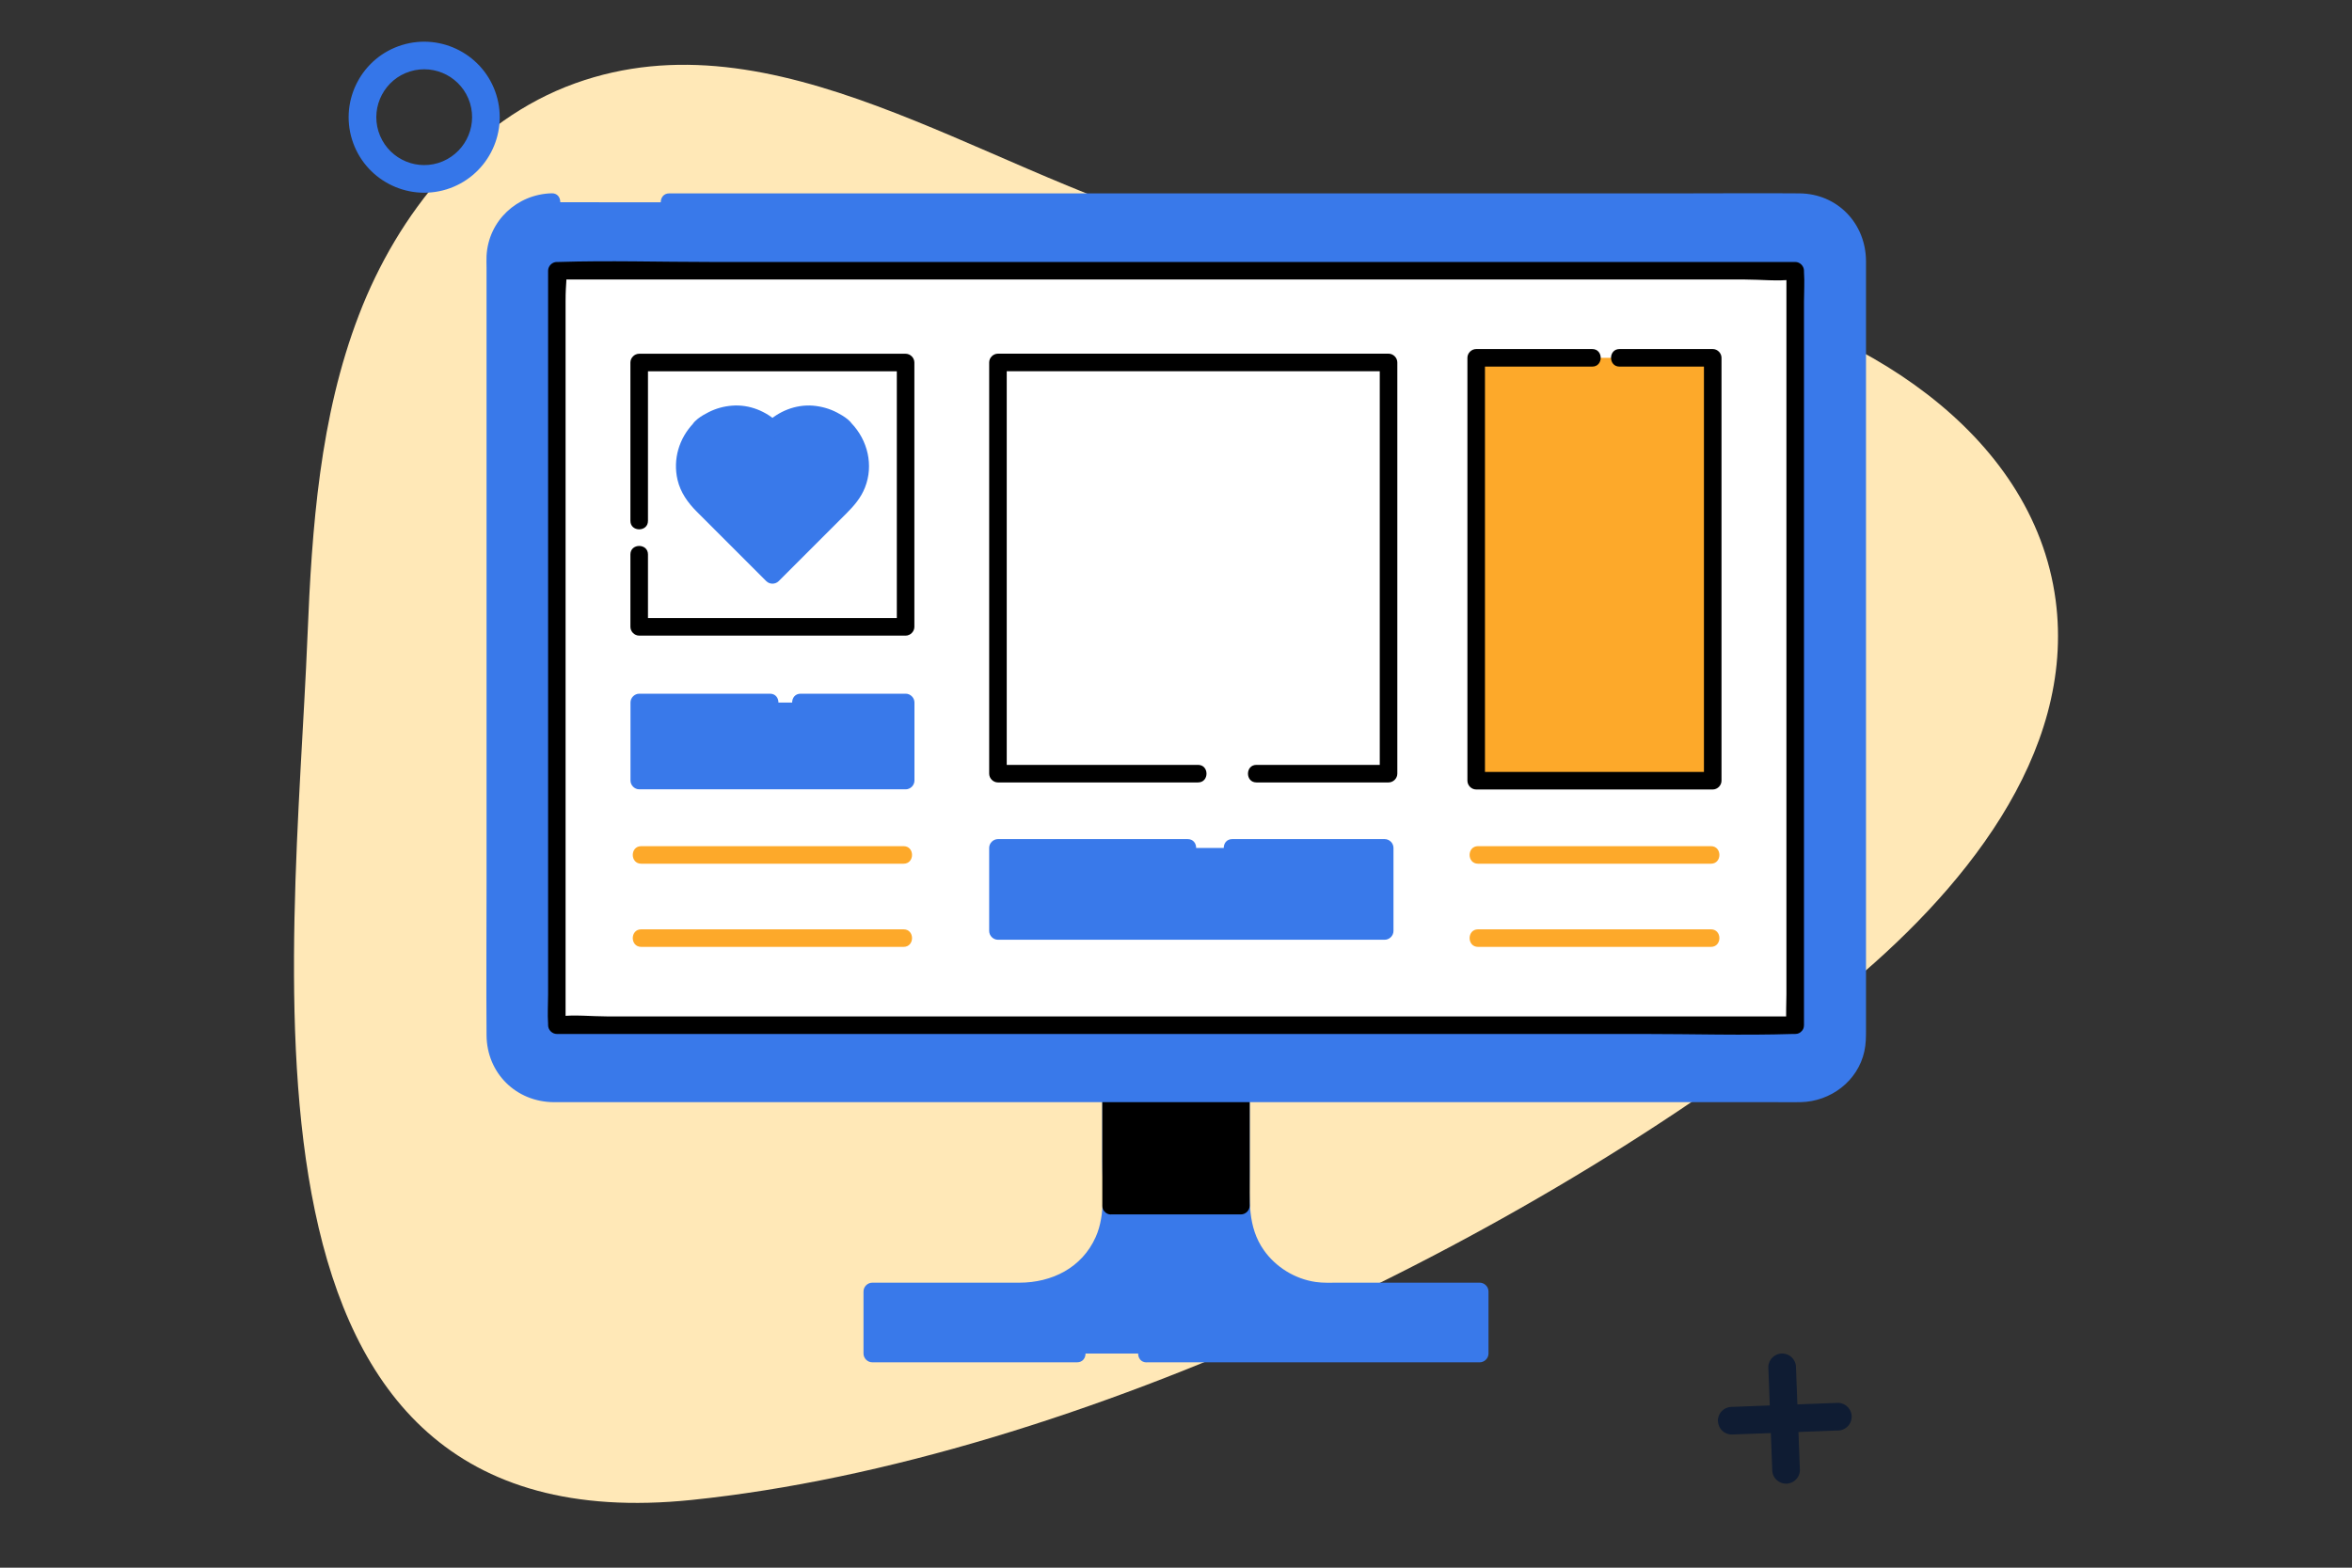
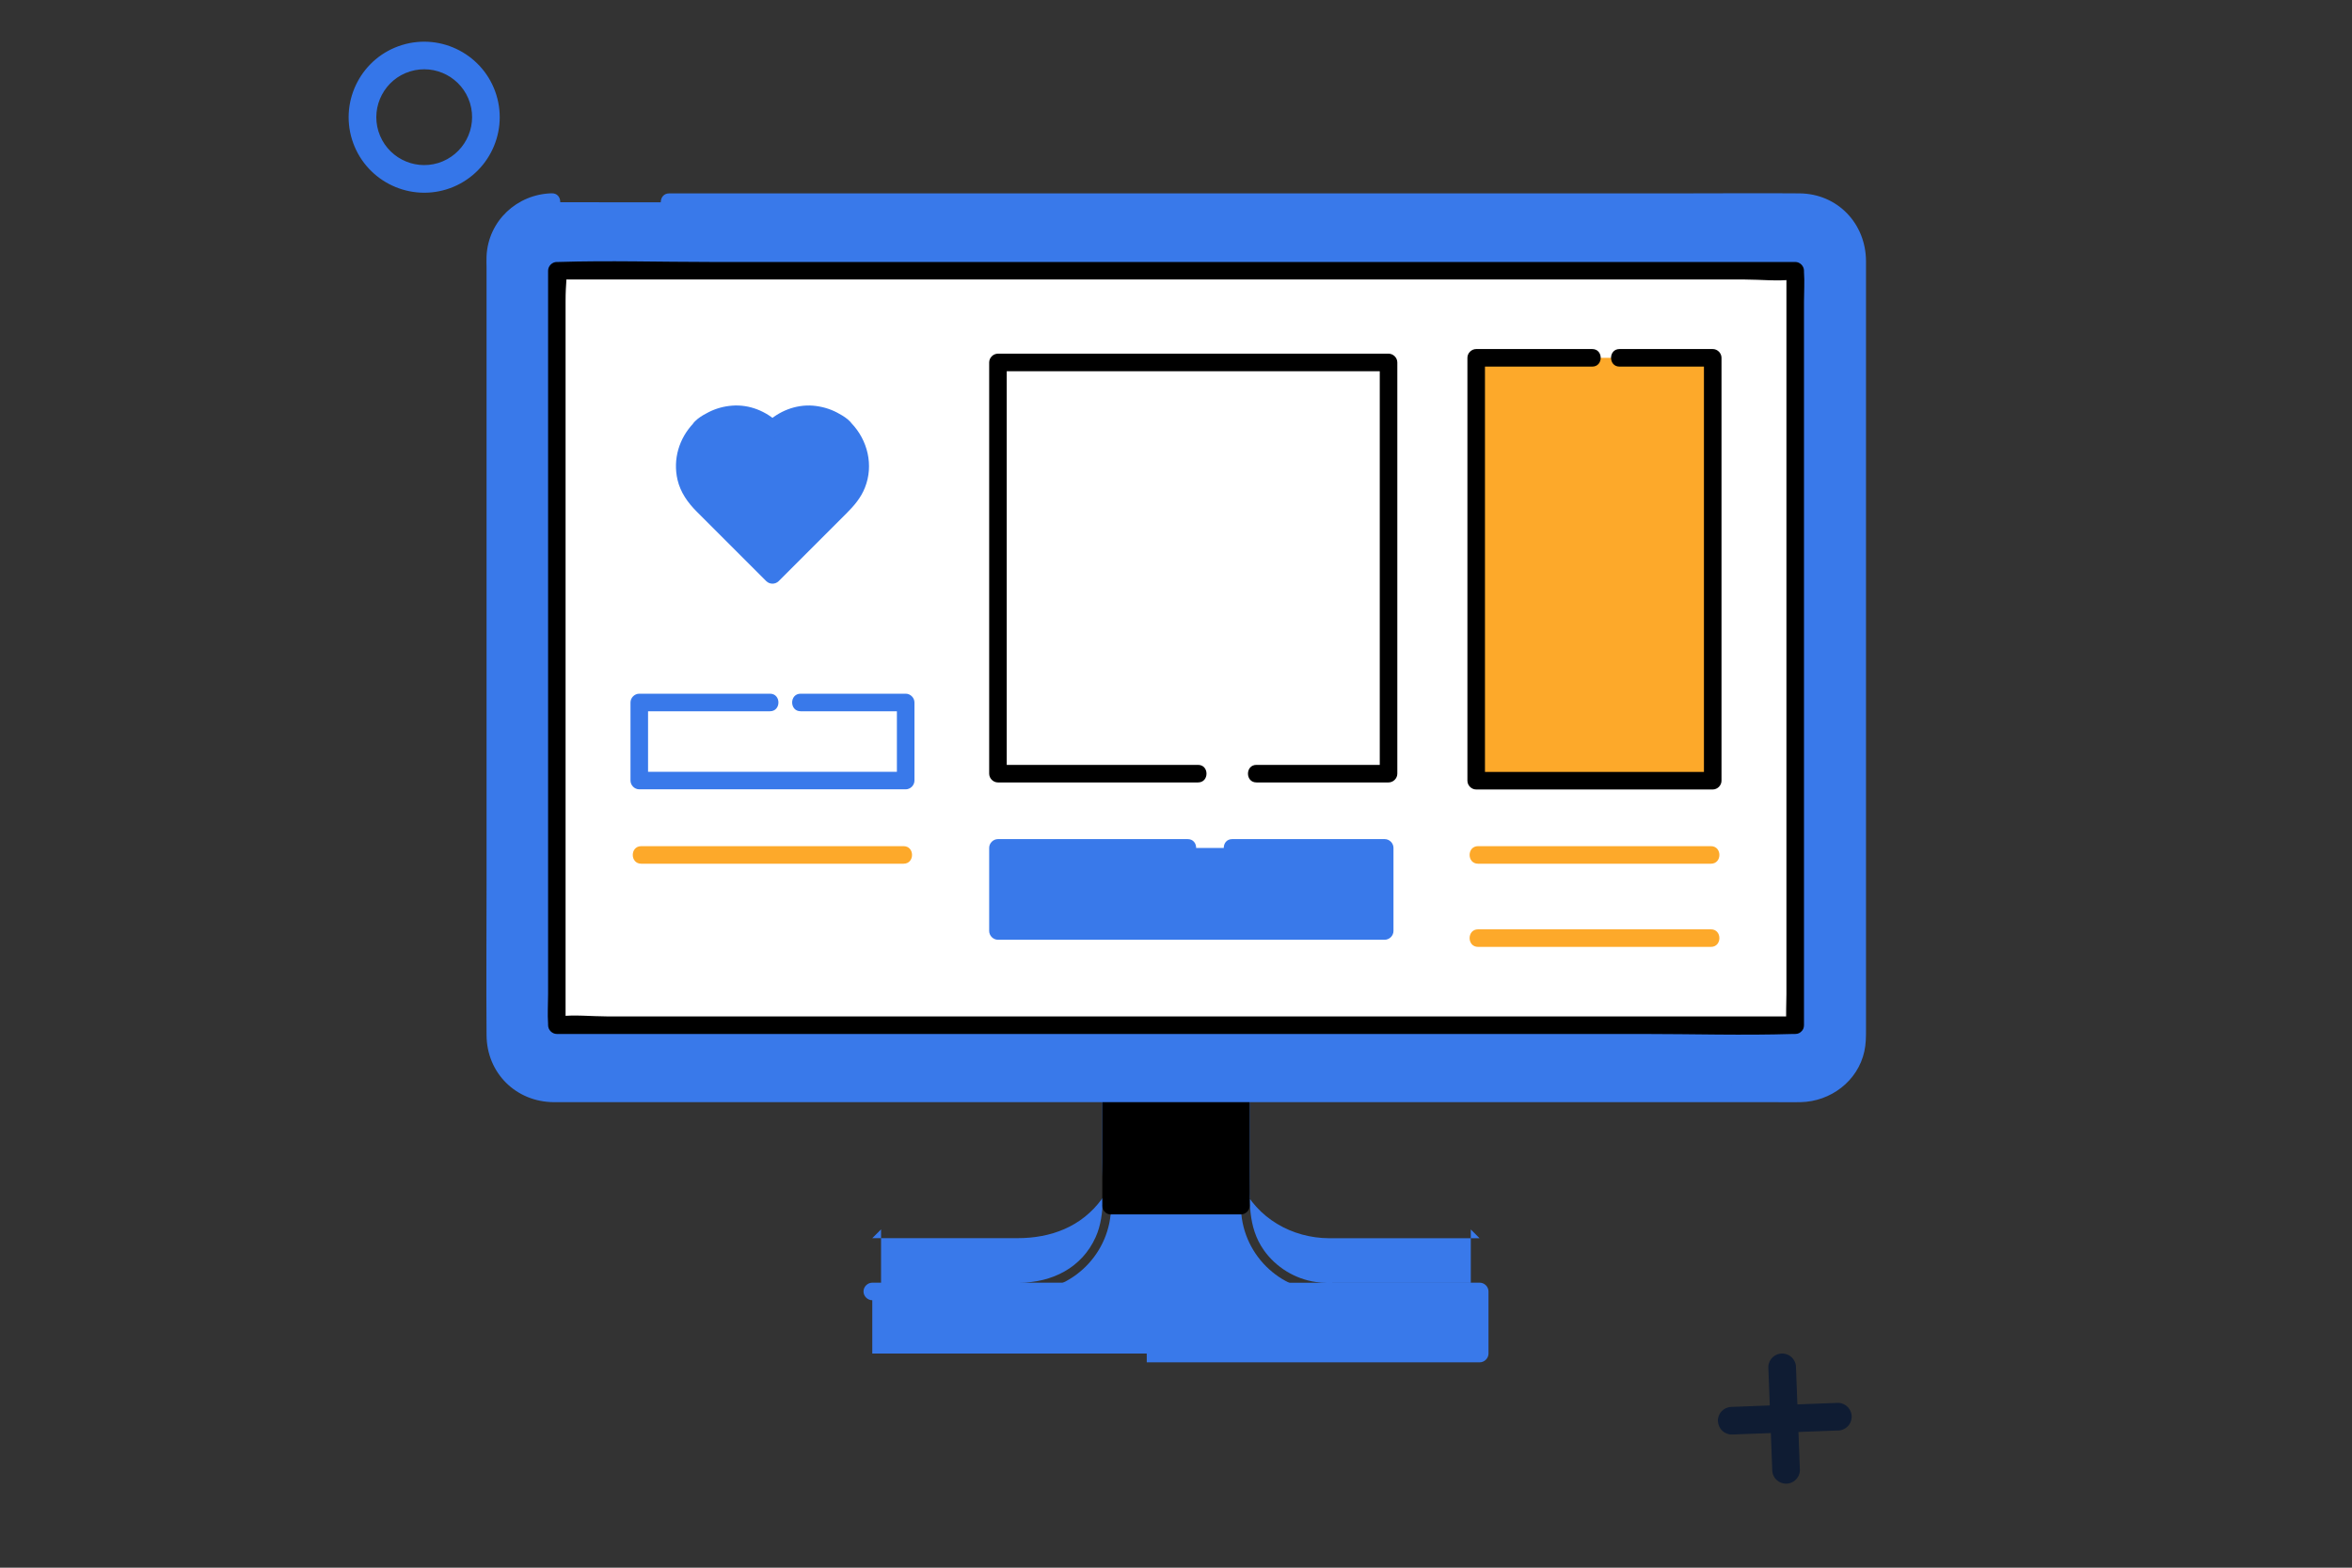
<svg xmlns="http://www.w3.org/2000/svg" id="Camada_1" data-name="Camada 1" viewBox="0 0 300 200">
  <rect x="0" y="0" width="300" height="200" fill="#333333" stroke="none" />
  <defs>
    <style>      .cls-1 {        fill: #000;      }      .cls-1, .cls-2, .cls-3, .cls-4, .cls-5, .cls-6, .cls-7 {        stroke-width: 0px;      }      .cls-2 {        fill: #0f1c33;      }      .cls-3 {        fill: #3979ea;      }      .cls-4 {        fill: #3576e9;      }      .cls-5 {        fill: #ffe8b7;      }      .cls-6 {        fill: #fff;      }      .cls-7 {        fill: #fda92a;      }    </style>
  </defs>
-   <path id="Caminho_822" data-name="Caminho 822" class="cls-5" d="M234.74,126.54c15.43-12.54,30.06-30.26,27.46-49.97-2.87-21.62-25.34-35.36-46.73-39.48-21.39-4.12-43.86-2.11-64.81-8.17-26.04-7.56-51.82-27.45-77.3-18.29-13.07,4.7-22.6,16.57-27.58,29.55-4.99,12.98-6,27.1-6.56,40.98-1.72,42.35-12.07,116.49,48.99,110.2,49.08-5.07,108.91-34.21,146.53-64.82Z" />
  <g id="Grupo_1966" data-name="Grupo 1966">
    <g id="Grupo_1964" data-name="Grupo 1964">
      <path id="Caminho_737" data-name="Caminho 737" class="cls-2" d="M226.06,187.74l-.51-13.38c.05-.98.88-1.73,1.85-1.68.86.04,1.56.69,1.67,1.54l.51,13.38c-.05.98-.88,1.73-1.85,1.68-.86-.04-1.56-.69-1.67-1.54Z" />
    </g>
    <g id="Grupo_1965" data-name="Grupo 1965">
      <path id="Caminho_739" data-name="Caminho 739" class="cls-2" d="M219.12,181.31c-.04-.97.72-1.78,1.69-1.82h0s13.38-.51,13.38-.51c.97-.12,1.85.56,1.98,1.53s-.56,1.85-1.53,1.98c-.1.01-.21.02-.31.01h0l-13.38.51c-.97.04-1.78-.72-1.82-1.69h0Z" />
    </g>
  </g>
  <g id="Grupo_1967" data-name="Grupo 1967">
    <path id="Caminho_740" data-name="Caminho 740" class="cls-4" d="M44.9,17.8c-1.57-5.08,1.28-10.48,6.36-12.05,5.08-1.57,10.48,1.28,12.05,6.36,1.57,5.08-1.28,10.48-6.36,12.05h0c-5.08,1.56-10.47-1.28-12.05-6.36ZM59.95,13.15c-1-3.23-4.42-5.03-7.64-4.04s-5.03,4.42-4.04,7.64c1,3.23,4.42,5.03,7.64,4.04h0c3.22-1.01,5.02-4.42,4.04-7.64Z" />
  </g>
  <g>
    <g>
      <path class="cls-3" d="M146.27,172.68h42.47v-7.92h-19.51c-6.05,0-10.95-4.9-10.95-10.95v-14.29h-16.56v14.29c0,6.05-4.9,10.95-10.95,10.95h-19.51v7.92h26.12" />
-       <path class="cls-3" d="M146.27,173.8h42.47c.6,0,1.12-.51,1.12-1.12v-7.92c0-.6-.51-1.12-1.12-1.12h-18.02c-.96,0-1.95.05-2.9-.09-2.63-.38-5.07-1.87-6.61-4.05-2.12-3-1.81-6.46-1.81-9.92v-10.06c0-.6-.51-1.12-1.12-1.12h-16.56c-.6,0-1.12.51-1.12,1.12v8.63c0,3.1.46,6.76-.84,9.66-1.76,3.94-5.59,5.83-9.75,5.83h-18.75c-.6,0-1.12.51-1.12,1.12v7.92c0,.6.51,1.12,1.12,1.12h26.12c1.44,0,1.44-2.24,0-2.24h-26.12l1.12,1.12v-7.92l-1.12,1.12h18.53c4.26,0,8.15-1.45,10.74-4.98,2.39-3.26,2.3-6.94,2.3-10.75v-10.62l-1.12,1.12h16.56l-1.12-1.12v9.12c0,3.46-.35,7.07,1.15,10.3,2.03,4.39,6.49,6.92,11.24,6.94,3.27.01,6.54,0,9.8,0h9.38l-1.12-1.12v7.92l1.12-1.12h-42.47c-1.44,0-1.44,2.24,0,2.24h0Z" />
+       <path class="cls-3" d="M146.27,173.8h42.47c.6,0,1.12-.51,1.12-1.12v-7.92c0-.6-.51-1.12-1.12-1.12h-18.02c-.96,0-1.95.05-2.9-.09-2.63-.38-5.07-1.87-6.61-4.05-2.12-3-1.81-6.46-1.81-9.92v-10.06c0-.6-.51-1.12-1.12-1.12h-16.56c-.6,0-1.12.51-1.12,1.12v8.63c0,3.1.46,6.76-.84,9.66-1.76,3.94-5.59,5.83-9.75,5.83h-18.75c-.6,0-1.12.51-1.12,1.12c0,.6.51,1.12,1.12,1.12h26.12c1.44,0,1.44-2.24,0-2.24h-26.12l1.12,1.12v-7.92l-1.12,1.12h18.53c4.26,0,8.15-1.45,10.74-4.98,2.39-3.26,2.3-6.94,2.3-10.75v-10.62l-1.12,1.12h16.56l-1.12-1.12v9.12c0,3.46-.35,7.07,1.15,10.3,2.03,4.39,6.49,6.92,11.24,6.94,3.27.01,6.54,0,9.8,0h9.38l-1.12-1.12v7.92l1.12-1.12h-42.47c-1.44,0-1.44,2.24,0,2.24h0Z" />
    </g>
    <g>
      <rect class="cls-1" x="141.72" y="139.52" width="16.56" height="14.29" />
      <path class="cls-1" d="M141.72,154.93h16.56c.6,0,1.12-.51,1.12-1.12v-14.29c0-.6-.51-1.12-1.12-1.12h-16.56c-.6,0-1.12.51-1.12,1.12,0,4.16,0,8.32,0,12.48v1.82c0,1.44,2.24,1.44,2.24,0v-14.29l-1.12,1.12h16.56l-1.12-1.12v14.29l1.12-1.12h-16.56c-1.44,0-1.44,2.24,0,2.24Z" />
    </g>
    <g>
      <path class="cls-3" d="M85.31,25.81h144.34c3.98,0,7.21,3.23,7.21,7.21v99.3c0,3.98-3.23,7.21-7.21,7.21H70.35c-3.98,0-7.21-3.23-7.21-7.21V33.01c0-3.98,3.23-7.21,7.21-7.21" />
      <path class="cls-3" d="M85.31,26.92h11.9c9.75,0,19.49,0,29.24,0,12.38,0,24.76,0,37.15,0h35.74c8.21,0,16.43,0,24.64,0,1.76,0,3.51,0,5.27,0,3.75.01,6.48,2.67,6.5,6.45.03,6.7,0,13.39,0,20.09s0,24.2,0,36.3,0,21.71,0,32.57v8.66c0,.44,0,.87,0,1.31-.07,3.39-2.74,6.03-6.12,6.09-3.97.07-7.96,0-11.93,0-9.36,0-18.72,0-28.08,0h-36.6c-12.33,0-24.66,0-36.99,0h-45.13c-3.67,0-6.59-2.49-6.61-6.3-.01-2.05,0-4.1,0-6.16,0-10.06,0-20.12,0-30.18,0-12.35,0-24.7,0-37.05,0-8.01,0-16.02,0-24.02,0-.54,0-1.08,0-1.62.06-3.41,2.67-6.08,6.09-6.16,1.44-.03,1.44-2.27,0-2.24-4.43.11-8.09,3.51-8.32,7.98-.03.5,0,1.01,0,1.51v8.5c0,11,0,22.01,0,33.01,0,12.26,0,24.53,0,36.79,0,6.54-.05,13.08,0,19.62.03,4.83,3.76,8.51,8.57,8.54,1.51,0,3.01,0,4.52,0,7.66,0,15.33,0,22.99,0,11.59,0,23.18,0,34.76,0h38.39c11.29,0,22.58,0,33.87,0,7.07,0,14.13,0,21.2,0,1.1,0,2.21.02,3.31,0,3.83-.08,7.3-2.68,8.13-6.49.2-.91.21-1.8.21-2.71,0-7.51,0-15.02,0-22.53,0-12.47,0-24.93,0-37.4,0-10.44,0-20.88,0-31.32,0-2.28,0-4.56,0-6.84-.02-4.81-3.63-8.61-8.49-8.65s-9.75,0-14.62,0c-10.44,0-20.88,0-31.32,0h-38.12c-11.67,0-23.35,0-35.02,0h-25.08c-1.44,0-1.44,2.24,0,2.24h0Z" />
    </g>
    <g>
      <rect class="cls-6" x="71.02" y="34.54" width="157.96" height="96.25" />
      <path class="cls-1" d="M228.98,129.67H77.43c-1.98,0-4.16-.25-6.14,0-.09.01-.18,0-.27,0l1.12,1.12v-32.52c0-9.28,0-18.57,0-27.85,0-7.99,0-15.99,0-23.98,0-2.65,0-5.3,0-7.95s.23-2.62,0-3.78c-.01-.05,0-.11,0-.17l-1.12,1.12h151.55c1.98,0,4.16.25,6.14,0,.09-.01.18,0,.27,0l-1.12-1.12v9.6c0,7.64,0,15.28,0,22.92,0,9.28,0,18.57,0,27.85s0,15.99,0,23.98v7.95c0,1.25-.09,2.53,0,3.78,0,.05,0,.11,0,.17,0,1.44,2.24,1.44,2.24,0v-9.6c0-7.64,0-15.28,0-22.92,0-9.28,0-18.57,0-27.85v-31.93c0-1.25.09-2.53,0-3.78,0-.05,0-.11,0-.17,0-.6-.51-1.12-1.12-1.12H90.5c-6.39,0-12.81-.2-19.2,0-.09,0-.18,0-.27,0-.6,0-1.12.51-1.12,1.12,0,3.2,0,6.4,0,9.6s0,15.28,0,22.92c0,9.28,0,18.57,0,27.85,0,7.99,0,15.99,0,23.98s0,5.3,0,7.95c0,1.25-.09,2.53,0,3.78,0,.05,0,.11,0,.17,0,.6.51,1.12,1.12,1.12h138.48c6.39,0,12.81.2,19.2,0,.09,0,.18,0,.27,0,1.44,0,1.44-2.24,0-2.24Z" />
    </g>
    <g>
      <g>
        <polyline class="cls-6" points="152.81 98.7 127.29 98.7 127.29 46.25 177.11 46.25 177.11 98.7 160.26 98.7" />
        <path class="cls-1" d="M152.81,97.58c-7.45,0-14.89,0-22.34,0-1.06,0-2.12,0-3.18,0l1.12,1.12c0-5.92,0-11.83,0-17.75,0-9.42,0-18.84,0-28.26,0-2.15,0-4.3,0-6.45l-1.12,1.12c5.6,0,11.2,0,16.8,0h26.81c2.07,0,4.14,0,6.21,0l-1.12-1.12c0,5.92,0,11.83,0,17.75,0,9.42,0,18.84,0,28.26,0,2.15,0,4.3,0,6.45l1.12-1.12c-5.62,0-11.23,0-16.85,0-1.44,0-1.44,2.24,0,2.24,5.62,0,11.23,0,16.85,0,.6,0,1.12-.51,1.12-1.12,0-5.92,0-11.83,0-17.75,0-9.42,0-18.84,0-28.26,0-2.15,0-4.3,0-6.45,0-.6-.51-1.12-1.12-1.12-5.6,0-11.2,0-16.8,0h-26.81c-2.07,0-4.14,0-6.21,0-.6,0-1.12.51-1.12,1.12,0,5.92,0,11.83,0,17.75,0,9.42,0,18.84,0,28.26,0,2.15,0,4.3,0,6.45,0,.6.51,1.12,1.12,1.12,7.45,0,14.89,0,22.34,0,1.06,0,2.12,0,3.18,0,1.44,0,1.44-2.24,0-2.24h0Z" />
      </g>
      <g>
        <g>
          <polyline class="cls-7" points="206.57 45.65 218.46 45.65 218.46 99.59 188.3 99.59 188.3 45.65 203.1 45.65" />
          <path class="cls-1" d="M206.57,46.77c3.96,0,7.93,0,11.89,0l-1.12-1.12c0,6.08,0,12.16,0,18.25v29.06c0,2.21,0,4.42,0,6.64l1.12-1.12c-8.8,0-17.6,0-26.4,0-1.26,0-2.51,0-3.77,0l1.12,1.12c0-6.08,0-12.16,0-18.25,0-9.69,0-19.37,0-29.06,0-2.21,0-4.42,0-6.64l-1.12,1.12c4.93,0,9.87,0,14.8,0,1.44,0,1.44-2.24,0-2.24-4.93,0-9.87,0-14.8,0-.6,0-1.12.51-1.12,1.12,0,6.08,0,12.16,0,18.25,0,9.69,0,19.37,0,29.06,0,2.21,0,4.42,0,6.64,0,.6.51,1.12,1.12,1.12,8.8,0,17.6,0,26.4,0,1.26,0,2.51,0,3.77,0,.6,0,1.12-.51,1.12-1.12,0-6.08,0-12.16,0-18.25v-29.06c0-2.21,0-4.42,0-6.64,0-.6-.51-1.12-1.12-1.12-3.96,0-7.93,0-11.89,0-1.44,0-1.44,2.24,0,2.24h0Z" />
        </g>
        <g>
          <path class="cls-7" d="M218.23,118.56h-29.7c-1.44,0-1.44,2.24,0,2.24h29.7c1.44,0,1.44-2.24,0-2.24h0Z" />
          <path class="cls-7" d="M218.23,107.95h-29.7c-1.44,0-1.44,2.24,0,2.24h29.7c1.44,0,1.44-2.24,0-2.24h0Z" />
        </g>
      </g>
      <g>
        <g>
-           <polyline class="cls-3" points="102.12 89.63 115.51 89.63 115.51 99.59 81.54 99.59 81.54 89.63 98.21 89.63" />
          <path class="cls-3" d="M102.12,90.74c4.47,0,8.93,0,13.4,0l-1.12-1.12c0,3.32,0,6.64,0,9.96l1.12-1.12c-9.92,0-19.83,0-29.75,0-1.41,0-2.82,0-4.23,0l1.12,1.12c0-3.32,0-6.64,0-9.96l-1.12,1.12c5.56,0,11.11,0,16.67,0,1.44,0,1.44-2.24,0-2.24-5.56,0-11.11,0-16.67,0-.6,0-1.12.51-1.12,1.12,0,3.32,0,6.64,0,9.96,0,.6.51,1.12,1.12,1.12,9.92,0,19.83,0,29.75,0,1.41,0,2.82,0,4.23,0,.6,0,1.12-.51,1.12-1.12,0-3.32,0-6.64,0-9.96,0-.6-.51-1.12-1.12-1.12-4.47,0-8.93,0-13.4,0-1.44,0-1.44,2.24,0,2.24h0Z" />
        </g>
        <g>
          <polyline class="cls-3" points="157.17 108.18 176.62 108.18 176.62 118.78 127.29 118.78 127.29 108.18 151.49 108.18" />
          <path class="cls-3" d="M157.17,109.29c6.48,0,12.96,0,19.45,0l-1.12-1.12c0,3.53,0,7.07,0,10.6l1.12-1.12c-5.56,0-11.11,0-16.67,0-8.86,0-17.71,0-26.57,0-2.03,0-4.06,0-6.09,0l1.12,1.12c0-3.53,0-7.07,0-10.6l-1.12,1.12c7.05,0,14.09,0,21.14,0h3.06c1.44,0,1.44-2.24,0-2.24-7.05,0-14.09,0-21.14,0h-3.06c-.6,0-1.12.51-1.12,1.12,0,3.53,0,7.07,0,10.6,0,.6.51,1.12,1.12,1.12,5.56,0,11.11,0,16.67,0,8.86,0,17.71,0,26.57,0,2.03,0,4.06,0,6.09,0,.6,0,1.12-.51,1.12-1.12,0-3.53,0-7.07,0-10.6,0-.6-.51-1.12-1.12-1.12-6.48,0-12.96,0-19.45,0-1.44,0-1.44,2.24,0,2.24h0Z" />
        </g>
        <g>
-           <path class="cls-7" d="M115.25,118.56h-33.46c-1.44,0-1.44,2.24,0,2.24h33.46c1.44,0,1.44-2.24,0-2.24h0Z" />
          <path class="cls-7" d="M115.25,107.95h-33.46c-1.44,0-1.44,2.24,0,2.24h33.46c1.44,0,1.44-2.24,0-2.24h0Z" />
        </g>
      </g>
      <g>
        <polyline class="cls-6" points="81.54 66.45 81.54 46.25 115.51 46.25 115.51 79.96 81.54 79.96 81.54 70.72" />
-         <path class="cls-1" d="M82.65,66.45v-20.2l-1.12,1.12h33.98l-1.12-1.12c0,9.83,0,19.65,0,29.48v4.24l1.12-1.12h-33.98l1.12,1.12v-9.24c0-1.44-2.24-1.44-2.24,0v9.24c0,.6.51,1.12,1.12,1.12h33.98c.6,0,1.12-.51,1.12-1.12,0-9.83,0-19.65,0-29.48v-4.24c0-.6-.51-1.12-1.12-1.12h-33.98c-.6,0-1.12.51-1.12,1.12v20.2c0,1.44,2.24,1.44,2.24,0h0Z" />
      </g>
      <g>
        <path class="cls-3" d="M107.8,54.78h0c-2.56-2.56-6.72-2.56-9.28,0-2.56-2.56-6.72-2.56-9.28,0h0c-2.56,2.56-2.56,6.72,0,9.28l9.28,9.28,9.28-9.28c2.56-2.56,2.56-6.72,0-9.28Z" />
        <path class="cls-3" d="M108.92,54.78c0-.95-1.4-1.75-2.14-2.14-.97-.51-2.02-.8-3.11-.89-2.21-.16-4.35.71-5.93,2.23h1.58c-1.58-1.52-3.73-2.4-5.93-2.23-1.05.08-2.05.35-3,.83-.77.39-2.26,1.21-2.26,2.2l.33-.79c-1.85,1.93-2.65,4.61-2.04,7.23.38,1.6,1.3,2.9,2.44,4.04,2.22,2.22,4.44,4.44,6.66,6.66l2.22,2.22c.43.43,1.15.43,1.58,0,1.81-1.81,3.61-3.61,5.42-5.42l3.2-3.2c.99-.99,1.87-2,2.39-3.33,1.12-2.83.35-6.03-1.73-8.2-1-1.04-2.58.54-1.58,1.58,1.62,1.68,2.1,4.24,1,6.34-.48.91-1.21,1.58-1.93,2.29-2.15,2.15-4.31,4.31-6.46,6.46-.63.63-1.26,1.26-1.89,1.89h1.58c-1.68-1.68-3.35-3.35-5.03-5.03l-3.19-3.19c-.72-.72-1.5-1.41-1.99-2.31-.61-1.11-.82-2.45-.55-3.68.14-.67.39-1.28.75-1.86.34-.53,1.06-1.03,1.06-1.7l-.33.79c2.18-2.09,5.52-2.09,7.7,0,.44.42,1.14.43,1.58,0,2.18-2.09,5.52-2.09,7.7,0l-.33-.79h0c0,1.44,2.24,1.44,2.24,0Z" />
      </g>
    </g>
  </g>
</svg>